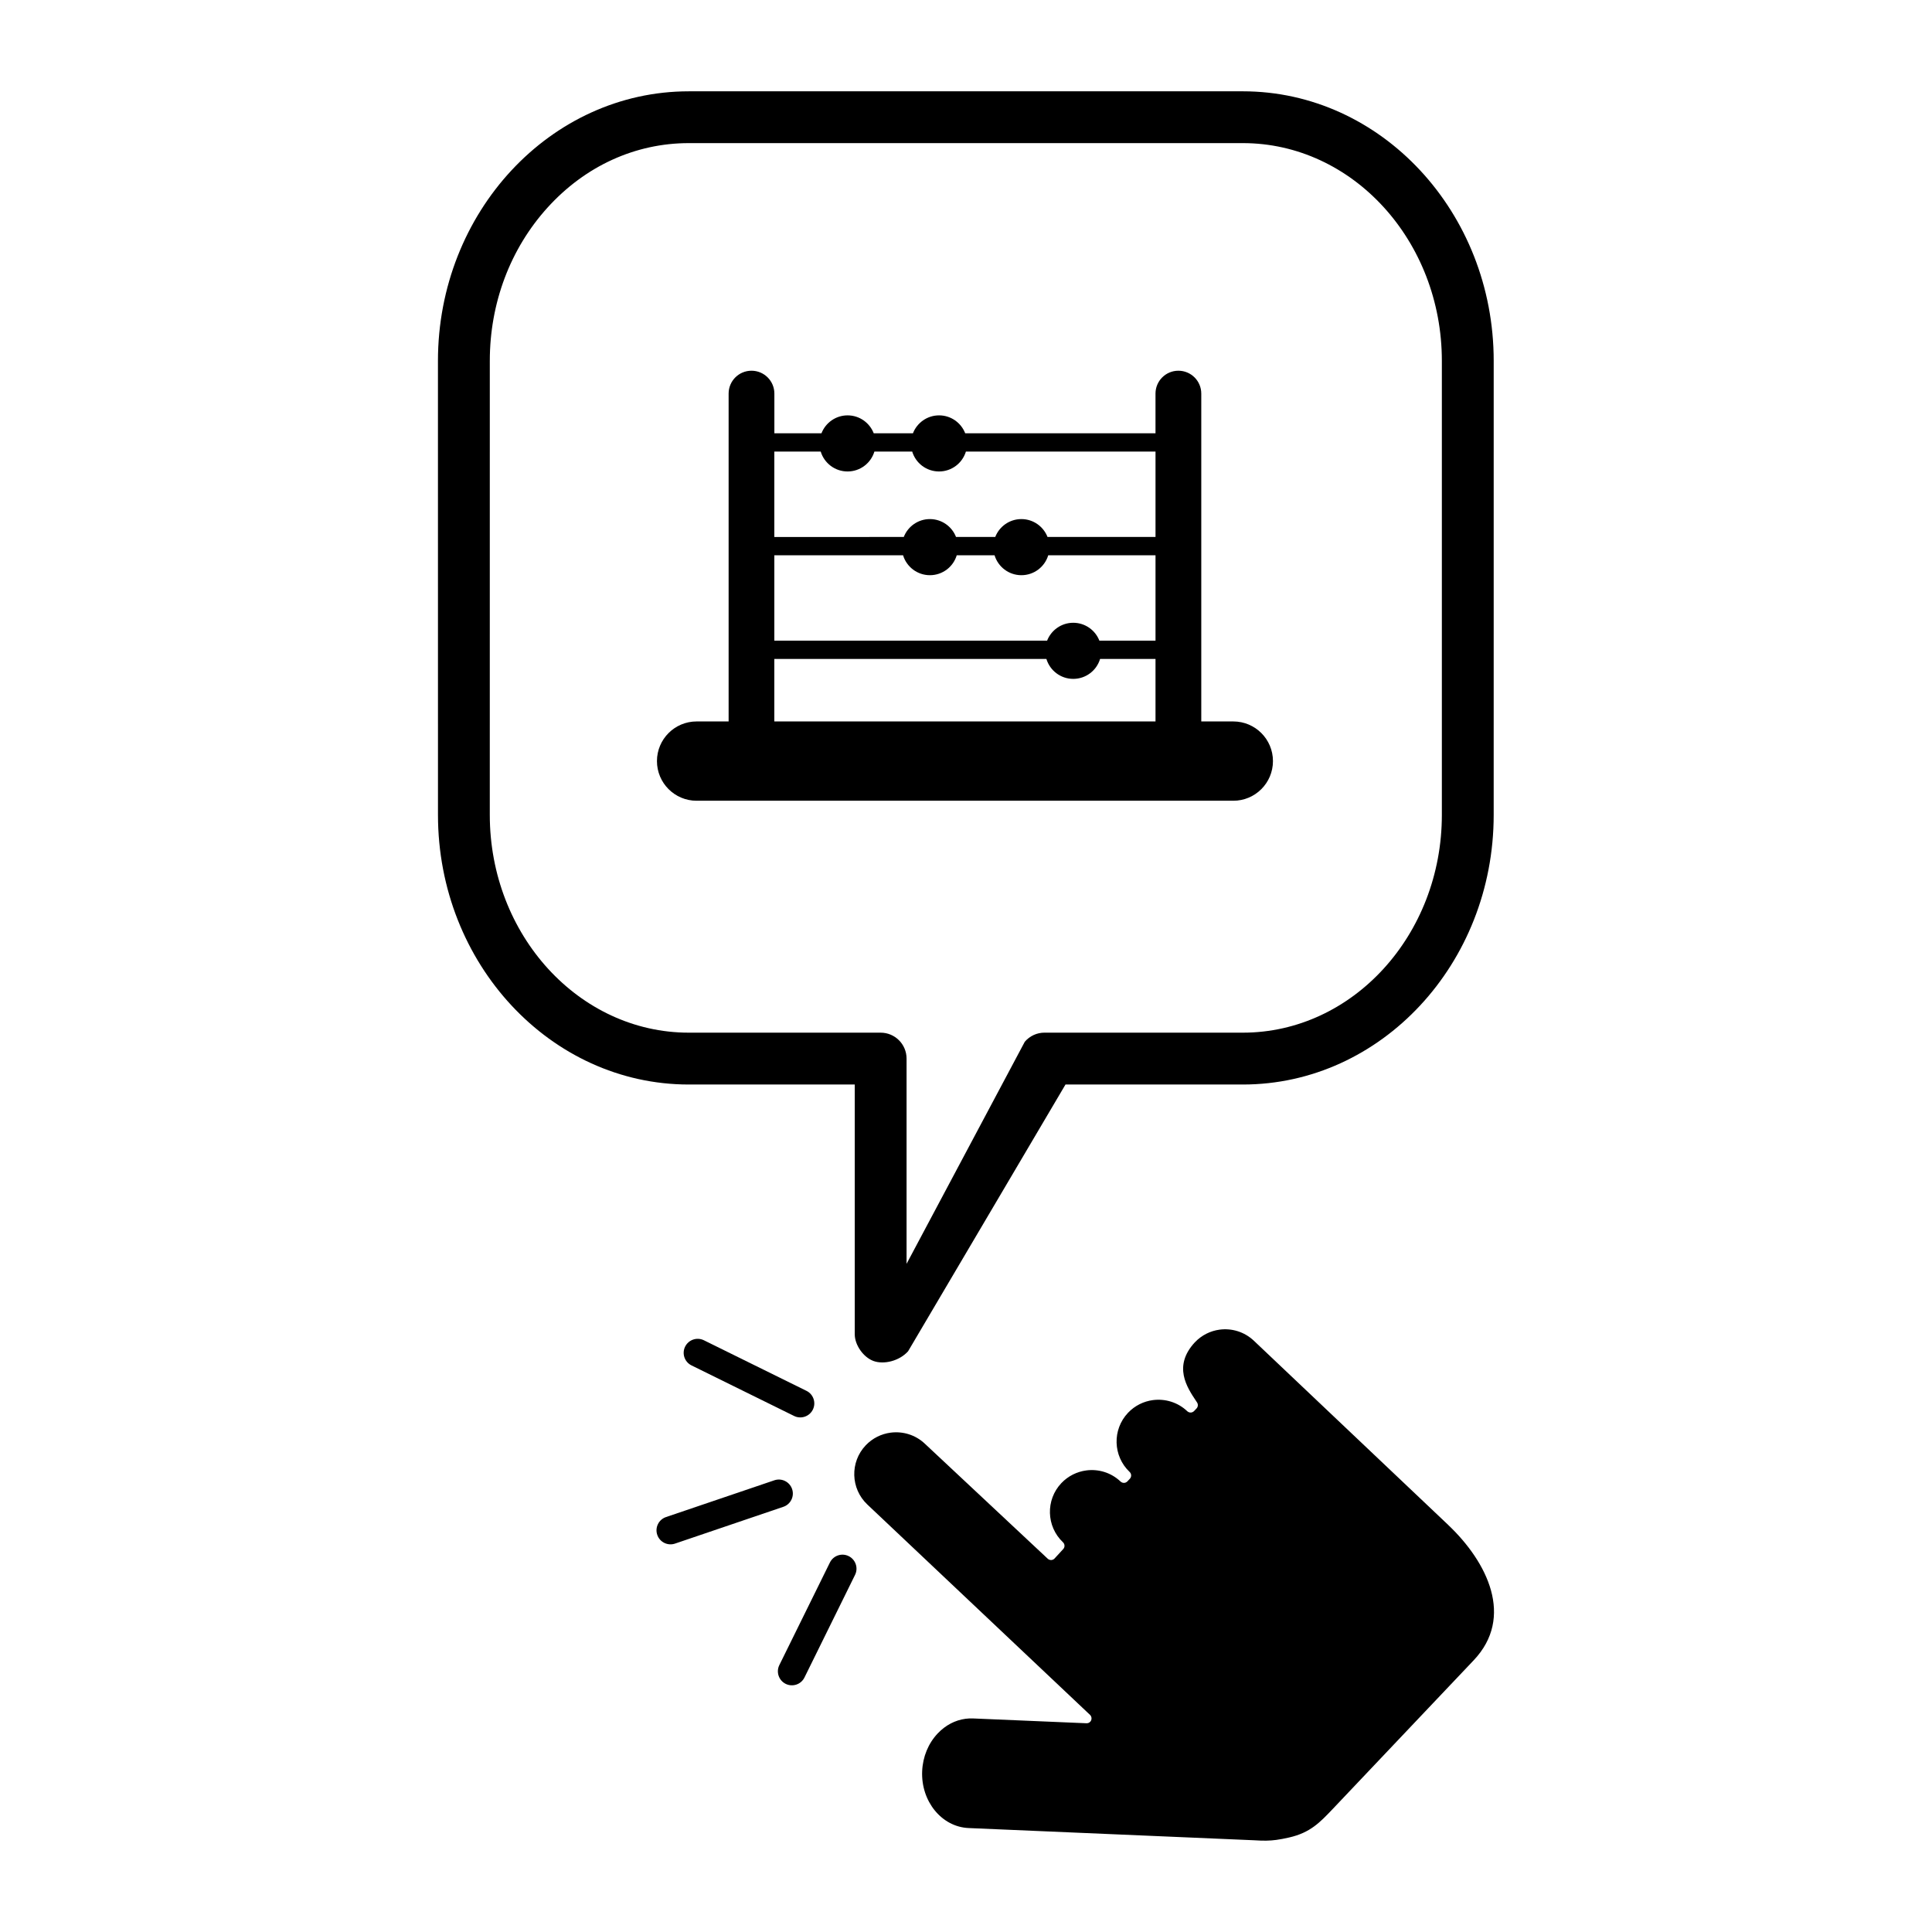
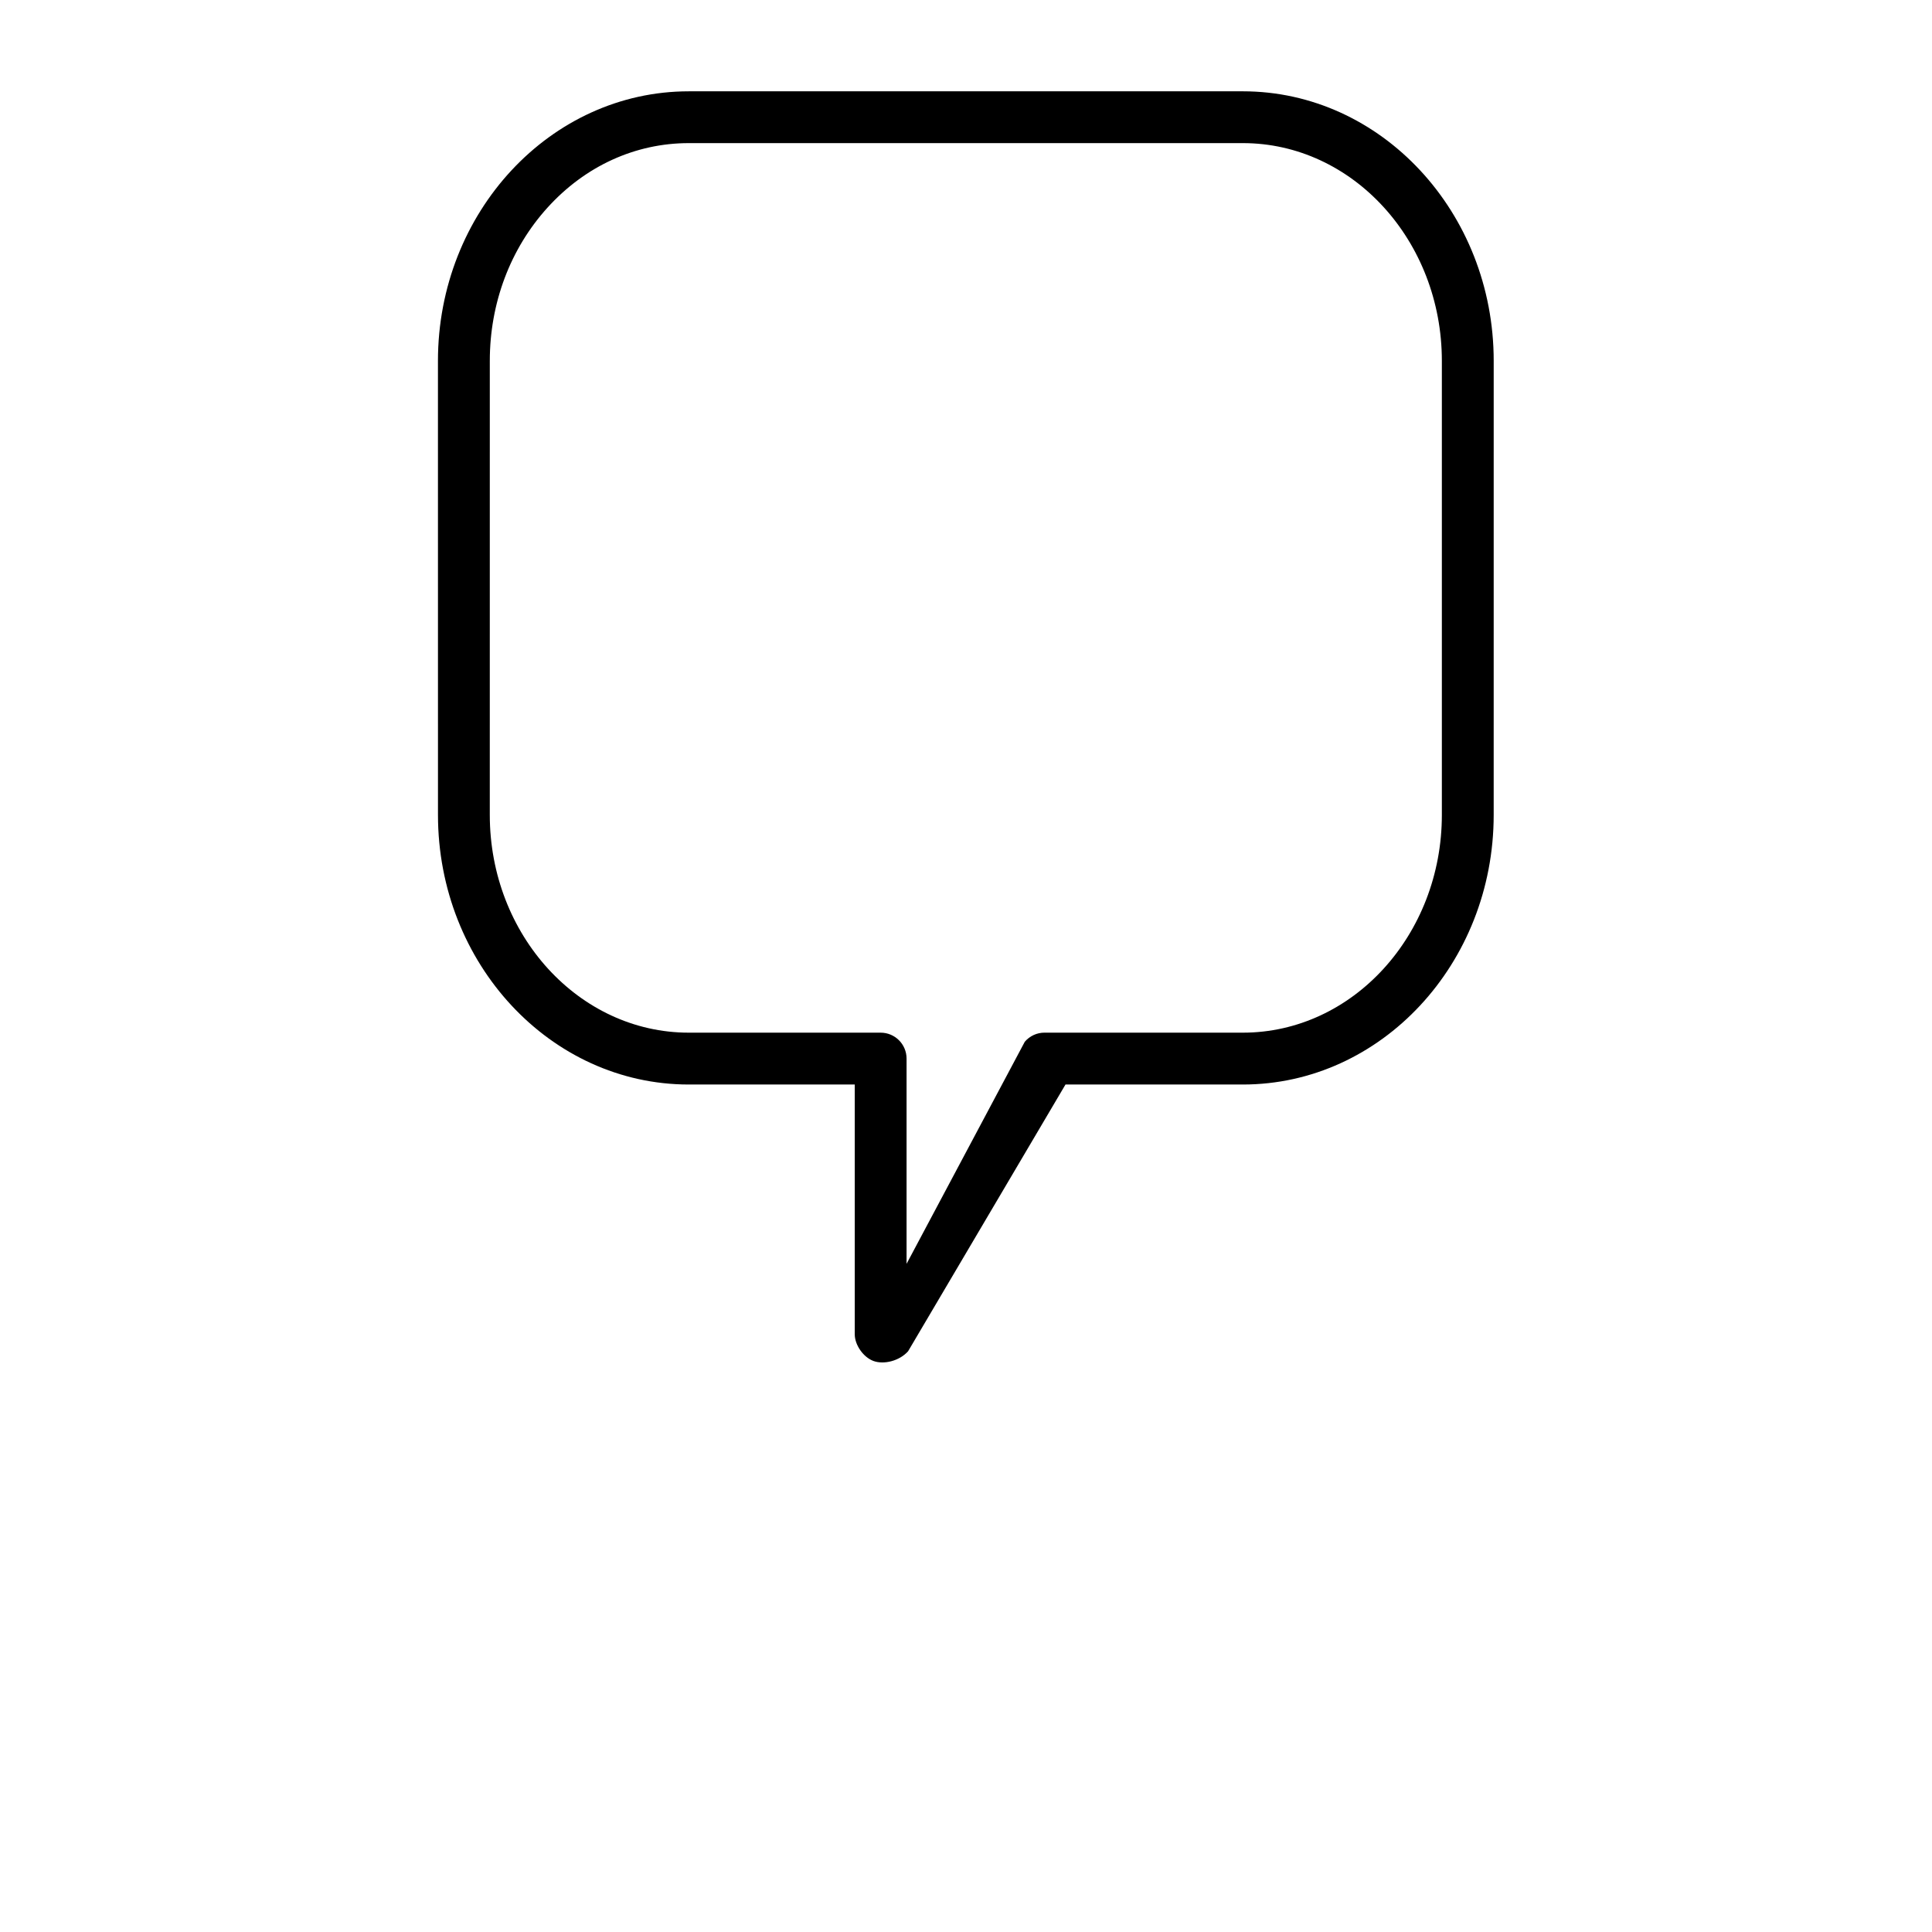
<svg xmlns="http://www.w3.org/2000/svg" fill="#000000" width="800px" height="800px" version="1.1" viewBox="144 144 512 512">
  <g>
-     <path d="m527.82 548.15-51.508-48.82c-2.527-2.402-5.887-3.387-9.102-2.961-2.414 0.32-4.746 1.445-6.57 3.367l-0.008 0.004c-5.82 6.312-2.09 11.895 0.379 15.594l0.215 0.324c0.332 0.492 0.277 1.164-0.129 1.594l-0.645 0.68c-0.211 0.215-0.48 0.352-0.781 0.395-0.047 0.004-0.078 0.008-0.125 0.008-0.336 0.008-0.668-0.117-0.918-0.355-2.527-2.394-5.894-3.359-9.102-2.938-2.426 0.324-4.766 1.445-6.582 3.356-4.211 4.438-4.023 11.473 0.422 15.688 0.516 0.484 0.531 1.301 0.051 1.809l-0.641 0.68c-0.215 0.219-0.48 0.355-0.762 0.391-0.367 0.047-0.762-0.062-1.051-0.34-2.527-2.402-5.891-3.375-9.102-2.945-2.422 0.324-4.769 1.445-6.59 3.359-4.203 4.438-4.016 11.473 0.434 15.684 0.508 0.477 0.535 1.285 0.062 1.793l-2.285 2.484c-0.004 0.004-0.004 0.008-0.016 0.023-0.207 0.215-0.473 0.352-0.766 0.387-0.043 0.008-0.074 0.008-0.113 0.012-0.344 0.012-0.684-0.113-0.934-0.352l-32.547-30.465c-2.523-2.394-5.891-3.359-9.094-2.938-2.434 0.324-4.773 1.445-6.59 3.359-4.207 4.438-4.016 11.469 0.43 15.68l59.016 55.75c0.391 0.371 0.512 0.949 0.305 1.445-0.18 0.422-0.578 0.715-1.02 0.77-0.07 0.008-0.148 0.016-0.223 0.008l-29.992-1.273c-0.699-0.039-1.383 0-2.059 0.086-2.742 0.363-5.309 1.699-7.375 3.883-2.492 2.633-3.949 6.172-4.121 9.992-0.34 8.008 5.18 14.773 12.301 15.082l75.742 3.242c2.406 0.164 4.102 0.133 5.801-0.098 1.066-0.141 2.144-0.355 3.398-0.641 5.602-1.273 8.152-3.961 11.68-7.68l37.23-39.273c10.848-11.438 3.641-26.023-6.719-35.848z" />
    <path d="m473.37 168.2h-146.84c-36.652 0-66.469 32.047-66.469 71.441l0.008 120.33c0 39.391 29.816 71.438 66.465 71.438h43.984v66.18c0 2.867 2.285 6.102 4.969 7.09 2.762 1 6.852 0 9.164-2.574l41.715-70.695h47.004c36.652 0 66.473-32.047 66.473-71.441l0.004-120.33c0-39.395-29.824-71.441-66.477-71.441zm52.738 191.76c0 31.82-23.66 57.707-52.738 57.707l-52.57-0.004c-2.012 0-3.914 0.879-5.223 2.414l-31.328 58.852v-54.395c0-3.789-3.074-6.867-6.867-6.867h-50.852c-29.074 0-52.73-25.883-52.73-57.703l0.004-120.33c-0.004-15.301 5.422-29.715 15.285-40.605 9.988-11.031 23.285-17.102 37.441-17.102h146.84c29.078 0 52.738 25.887 52.738 57.707z" />
-     <path d="m363.94 558.07-13.41 27.199c-0.906 1.836-0.148 4.066 1.688 4.973 1.844 0.906 4.07 0.148 4.973-1.688l13.406-27.195c0.906-1.836 0.148-4.066-1.691-4.973-1.832-0.906-4.059-0.148-4.965 1.684z" />
-     <path d="m353.73 541.45c0.418-0.852 0.516-1.867 0.184-2.836-0.66-1.941-2.769-2.981-4.707-2.32l-28.711 9.746c-1.938 0.656-2.977 2.766-2.316 4.707 0.656 1.941 2.766 2.981 4.707 2.324l28.707-9.75c0.973-0.328 1.715-1.023 2.137-1.871z" />
-     <path d="m357.73 512.59-27.191-13.406c-1.84-0.902-4.066-0.148-4.973 1.688-0.91 1.84-0.152 4.066 1.688 4.973l27.191 13.402c1.836 0.906 4.066 0.148 4.969-1.684 0.91-1.84 0.152-4.066-1.684-4.973z" />
-     <path d="m470.83 335.19h-8.48v-86.883c0-3.348-2.715-6.062-6.066-6.062-3.348 0-6.066 2.711-6.066 6.062v10.512h-50.434c-1.078-2.773-3.769-4.742-6.922-4.742-3.156 0-5.844 1.969-6.922 4.742h-10.398c-1.078-2.773-3.769-4.742-6.922-4.742-3.152 0-5.844 1.969-6.922 4.742h-12.484v-10.512c0-3.348-2.711-6.062-6.062-6.062-3.348 0-6.062 2.711-6.062 6.062v86.883h-8.484c-5.801 0-10.508 4.703-10.508 10.508 0 5.805 4.703 10.508 10.508 10.508h142.23c5.805 0 10.508-4.703 10.508-10.508 0-5.805-4.707-10.508-10.512-10.508zm-35.484-21.41c-1.082-2.773-3.769-4.738-6.926-4.738s-5.844 1.969-6.926 4.738h-72.289v-22.629h34.117c0.926 3.059 3.762 5.281 7.113 5.281 3.359 0 6.191-2.223 7.113-5.281h10.02c0.926 3.059 3.758 5.281 7.113 5.281 3.359 0 6.191-2.223 7.113-5.281h28.43v22.629zm-73.848-50.109c0.926 3.055 3.762 5.273 7.117 5.273s6.188-2.223 7.109-5.273h10.02c0.922 3.055 3.754 5.273 7.113 5.273 3.356 0 6.191-2.223 7.117-5.273h50.25v22.629h-28.621c-1.082-2.773-3.769-4.738-6.926-4.738s-5.844 1.969-6.926 4.738h-10.395c-1.078-2.773-3.769-4.738-6.922-4.738-3.156 0-5.844 1.969-6.922 4.738l-34.309 0.004v-22.629zm-12.293 54.957h72.102c0.926 3.055 3.754 5.281 7.113 5.281 3.352 0 6.191-2.223 7.113-5.281h14.688v16.559h-101.02v-16.559z" />
  </g>
</svg>